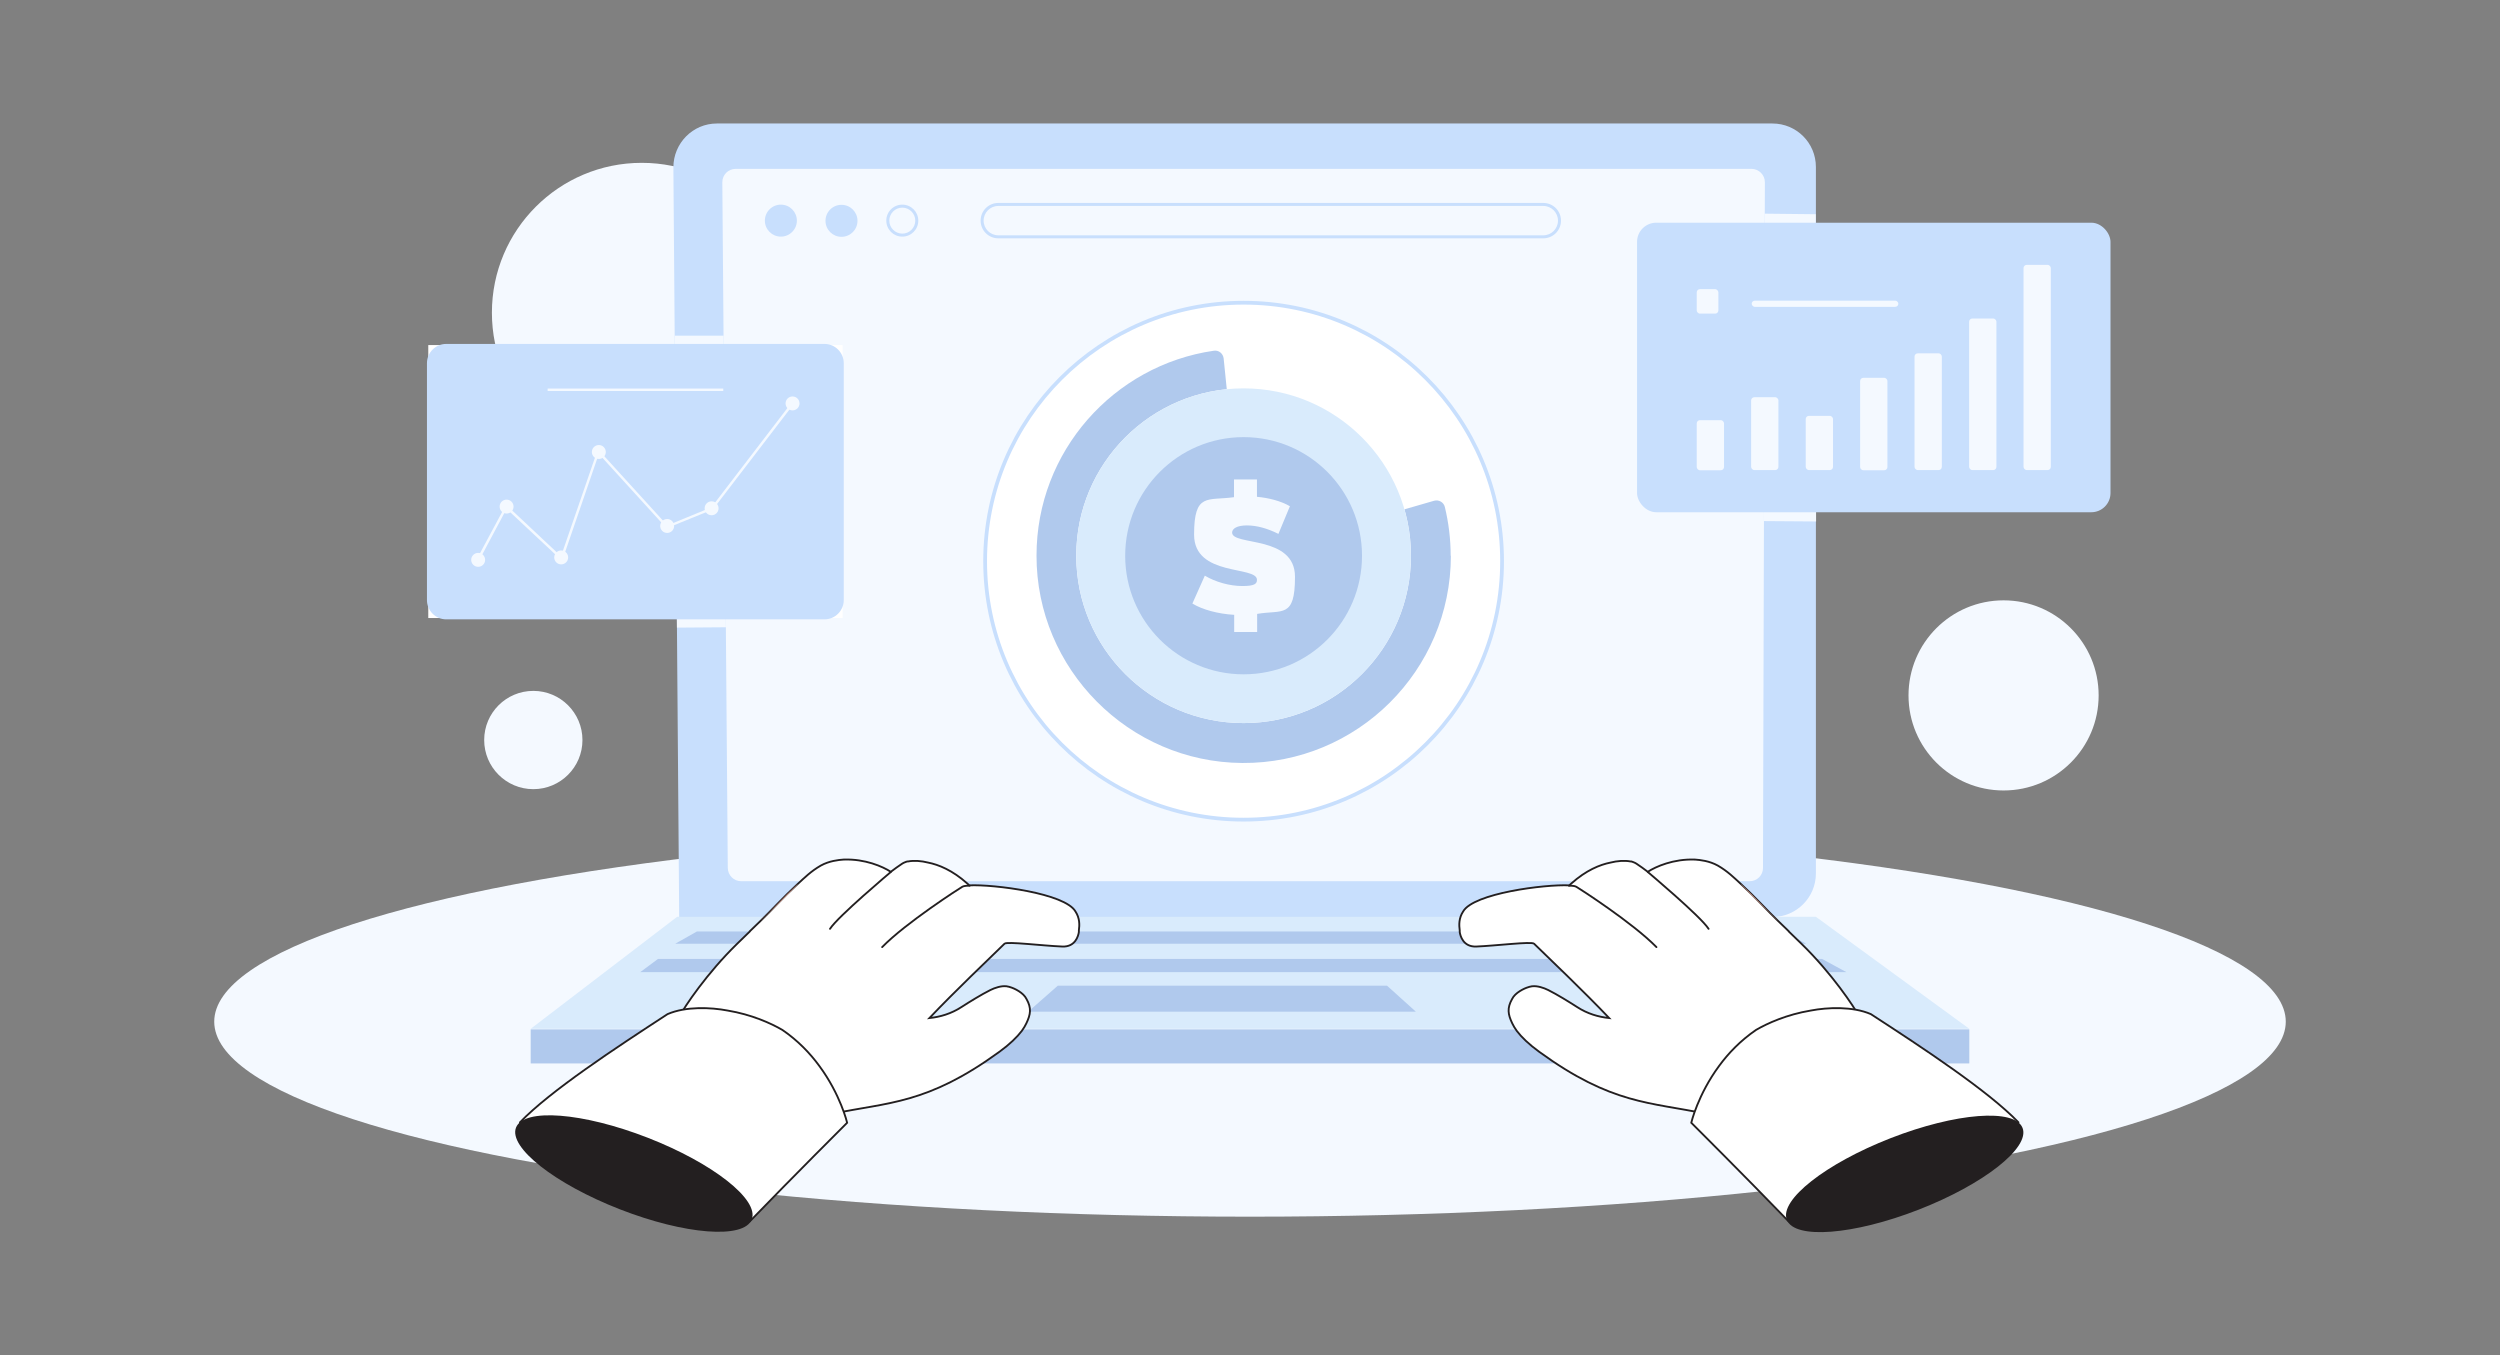
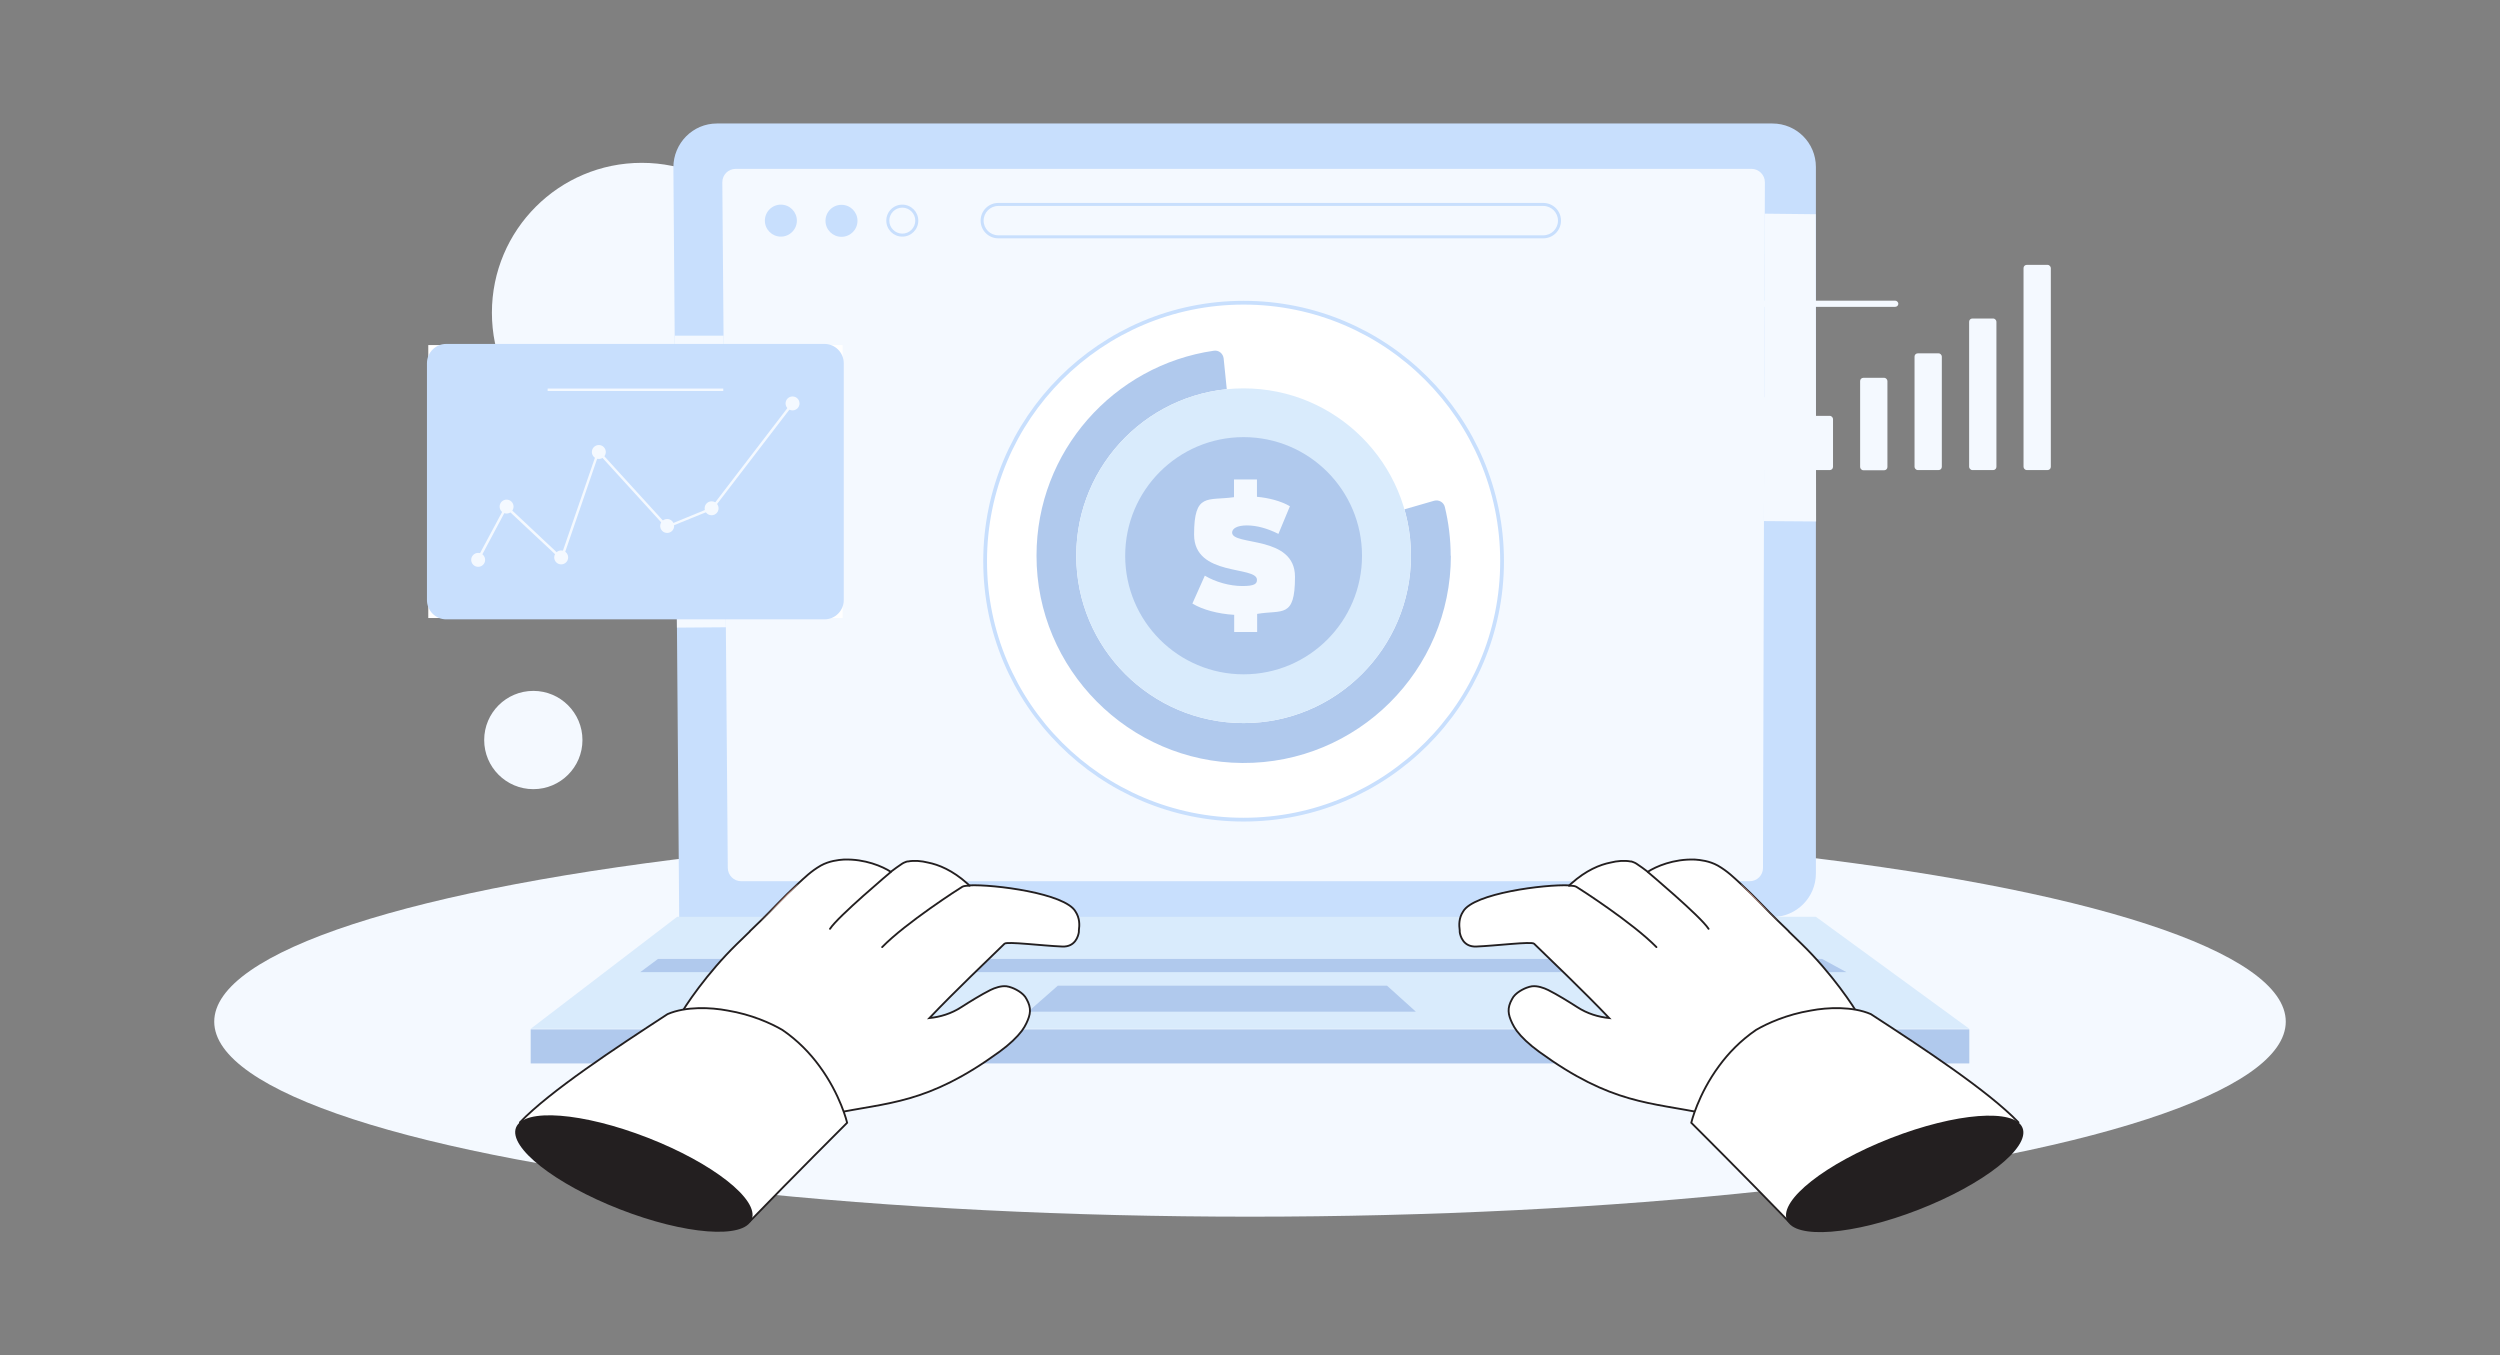
<svg xmlns="http://www.w3.org/2000/svg" id="Layer_1" version="1.1" viewBox="0 0 1328 720">
  <rect x="0" y="0" width="1328" height="720" fill="#808080" stroke="none" />
  <defs>
    <style>
      .st0 {
        fill: #d9ebfc;
      }

      .st1, .st2, .st3 {
        fill: #fff;
      }

      .st1, .st3, .st4 {
        stroke-miterlimit: 10;
      }

      .st1, .st4 {
        stroke: #231f20;
        stroke-linecap: round;
      }

      .st5 {
        fill: #231f20;
      }

      .st6 {
        fill: #c8dffd;
      }

      .st3 {
        stroke: #c8dffd;
        stroke-width: 2px;
      }

      .st4 {
        fill: none;
      }

      .st7 {
        fill: #f4f9ff;
      }

      .st8 {
        fill: #b0c9ed;
      }

      .st9 {
        fill: #ffb5a1;
      }
    </style>
  </defs>
  <circle class="st7" cx="340.9" cy="166.1" r="79.6" />
-   <circle class="st7" cx="1064.3" cy="369.4" r="50.5" />
  <circle class="st7" cx="283.3" cy="393.1" r="26.1" />
  <ellipse class="st7" cx="664" cy="542.7" rx="550.2" ry="103.6" />
  <path class="st6" d="M360.8,489.1l-3.1-400.2c0-12.8,10.3-23.3,23.1-23.3h560.7c12.8,0,23.1,10.3,23.1,23.1v375.3c0,12.7-10.3,23.1-23.1,23.1l-579.9,1.3" />
  <path class="st7" d="M929.4,468.1H393.7c-3.9,0-7-3.1-7.1-7l-2.9-364.3c0-3.9,3.1-7.1,7.1-7.1h539.6c3.9,0,7.1,3.2,7.1,7.1l-1,364.3c0,3.9-3.2,7-7.1,7Z" />
  <polygon class="st0" points="281.9 546.5 1046.1 546.5 964.6 487 359.7 487 281.9 546.5" />
-   <polygon class="st8" points="370.2 494.8 947.3 494.8 959.4 501.3 358.7 501.3 370.2 494.8" />
  <polygon class="st8" points="349.5 509.4 967.9 509.4 980.8 516.4 340.1 516.4 349.5 509.4" />
  <polygon class="st8" points="561.9 523.6 736.8 523.6 752.1 537.4 546.2 537.4 561.9 523.6" />
  <rect class="st8" x="281.9" y="546.8" width="764.2" height="18.1" />
  <g>
    <circle class="st3" cx="660.6" cy="298.1" r="137.3" />
    <g>
      <path class="st8" d="M770.7,295.2c0,61-49.7,110.5-110.8,110.1-60.3-.4-109.4-49.9-109.3-110.2,0-55.3,41-101.1,94.2-108.8,2.6-.4,4.9,1.5,5.2,4.1l3.2,31.5c-37.2,3.7-66.3,35.2-66.3,73.4s33,73.8,73.7,73.8,73.7-33,73.7-73.8-1-14-2.9-20.5l30.4-8.8c2.5-.7,5.1.8,5.7,3.3,2,8.3,3.1,17,3.1,26Z" />
      <circle class="st2" cx="660.6" cy="295.2" r="88.9" />
      <circle class="st0" cx="660.6" cy="295.2" r="88.9" />
      <g>
        <ellipse class="st8" cx="660.6" cy="295.2" rx="62.9" ry="63" />
        <path class="st7" d="M667.8,326.1v9.6h-12.2v-9.1c-8.6-.5-17-2.8-22.2-6l6.6-14.8c5.7,3.4,13.3,5.5,19.9,5.5s7.8-1.2,7.8-3.3c0-7.6-33.4-1.5-33.4-24s7.1-17.9,21.2-19.9v-9.4h12.2v9.2c6.4.6,12.6,2.2,17.5,5l-6.1,14.7c-6-3-11.6-4.5-16.8-4.5s-7.8,1.7-7.8,3.8c0,7.2,33.4,1.2,33.4,23.5s-6.7,17.4-20.1,19.7Z" />
      </g>
    </g>
  </g>
  <g>
    <circle class="st6" cx="414.8" cy="117.2" r="8.5" />
    <path class="st6" d="M447,108.8c-4.7,0-8.5,3.8-8.5,8.5s3.8,8.5,8.5,8.5,8.5-3.8,8.5-8.5-3.8-8.5-8.5-8.5Z" />
    <path class="st6" d="M479.3,125.7c-4.7,0-8.5-3.8-8.5-8.5s3.8-8.5,8.5-8.5,8.5,3.8,8.5,8.5-3.8,8.5-8.5,8.5ZM479.3,110.3c-3.8,0-6.9,3.1-6.9,6.9s3.1,6.9,6.9,6.9,6.9-3.1,6.9-6.9-3.1-6.9-6.9-6.9Z" />
    <path class="st6" d="M819.8,126.6h-289.5c-5.2,0-9.4-4.2-9.4-9.4s4.2-9.4,9.4-9.4h289.5c5.2,0,9.4,4.2,9.4,9.4s-4.2,9.4-9.4,9.4ZM530.3,109.4c-4.3,0-7.8,3.5-7.8,7.8s3.5,7.8,7.8,7.8h289.5c4.3,0,7.8-3.5,7.8-7.8s-3.5-7.8-7.8-7.8h-289.5Z" />
  </g>
  <g>
    <path class="st1" d="M987.8,540.4c-2.7-5.5-15.2-23.8-30.6-38.8-2.3-2.3-4.7-4.6-7-6.8,0,0,0,0,0-.1-1.1-1-2.1-2.1-3.2-3.1-1-.9-1.9-1.8-2.8-2.7-5.3-5.1-11.8-12.3-19.2-19.1h0c-4-3.7-7.3-7-12.5-10-4.5-2.5-9.4-3-12.1-3.2,0,0-.1,0-.2,0-11.2-.4-20.6,3.7-24.9,6.5-2-1.5-4-3-6-4.3-.5-.3-1-.6-1.6-.8h0s-.2,0-.5-.2c-.2,0-.4-.1-.6-.2-.1,0-.2,0-.4,0,0,0,0,0-.1,0-3.1-.6-7.1-.3-10.6.6-5.6,1.1-13,4.1-20.8,11.1-.4.3-.7.7-1.1,1h0c-13-.6-50.9,4.2-56.4,13.9-2.3,3.5-2.2,7.1-1.8,10.1,0,0,0,0,0,0,0,0,0,.2,0,.6,0,0,0,0,0,.2,0,0,0,0,0,0,0,0,0,0,0,0,.3,2.1,1.9,8,8.8,7.7,10.3-.4,29.4-2.8,30.7-1.5,8,7.8,26.3,25.2,39.9,39.5-5.7-.6-11.6-2.3-17.1-5.9-4.2-2.7-10.5-6.6-15.3-9-2.4-1.2-5.8-2.3-8.4-2-.2,0-.4,0-.6.1,0,0,0,0,0,0,0,0,0,0,0,0-.6.1-1.1.2-1.6.4-2.1.6-7,2.9-8.6,6.3-2.7,4.8-2.2,8.1.1,12.9.6,1.3,1.4,2.6,2.4,4,2.5,3.3,6.4,7.1,11.9,11.1,38.6,28.1,59.1,26.7,88.4,32.9,0,0,2.9-2.5,7.1-6.4,5.2,5.9,8.6,9.9,8.6,9.9l66.4-41.9c-7.1.1,1.8-8.5-.3-12.7Z" />
    <path class="st1" d="M1072.2,596.2c-16.2-16.8-50.4-39.3-78.4-57.5-9.7-4.2-23-3.6-31.9-1.9-12.7,2.1-23.1,6.8-29.1,10.3-8.3,5.7-14.7,12.4-19.6,19.1-11.3,15.3-14.8,30.2-14.8,30.2,0,0,29,28.9,51.8,52.5" />
    <path class="st9" d="M944.1,488.9c-11.4-10.9-19.2-19-19.2-19v-.2h0c7.3,6.9,13.9,14.1,19.2,19.1Z" />
    <path class="st4" d="M833.4,470.5s2.6-.2,4,.6,29.9,19.1,42.5,32" />
    <path class="st4" d="M875.3,463.2s28.2,23.7,32.3,30.2" />
    <ellipse class="st5" cx="1011.8" cy="623.5" rx="67.2" ry="20.4" transform="translate(-157.4 410.2) rotate(-21.3)" />
  </g>
  <g>
    <path class="st1" d="M360.7,540.4c2.7-5.5,15.2-23.8,30.6-38.8,2.3-2.3,4.7-4.6,7-6.8,0,0,0,0,0-.1,1.1-1,2.1-2.1,3.2-3.1,1-.9,1.9-1.8,2.8-2.7,5.3-5.1,11.8-12.3,19.2-19.1h0c4-3.7,7.3-7,12.5-10,4.5-2.5,9.4-3,12.1-3.2,0,0,.1,0,.2,0,11.2-.4,20.6,3.7,24.9,6.5,2-1.5,4-3,6-4.3.5-.3,1-.6,1.6-.8h0s.2,0,.5-.2c.2,0,.4-.1.6-.2.1,0,.2,0,.4,0,0,0,0,0,.1,0,3.1-.6,7.1-.3,10.6.6,5.6,1.1,13,4.1,20.8,11.1.4.3.7.7,1.1,1h0c13-.6,50.9,4.2,56.4,13.9,2.3,3.5,2.2,7.1,1.8,10.1,0,0,0,0,0,0,0,0,0,.2,0,.6,0,0,0,0,0,.2,0,0,0,0,0,0,0,0,0,0,0,0-.3,2.1-1.9,8-8.8,7.7-10.3-.4-29.4-2.8-30.7-1.5-8,7.8-26.3,25.2-39.9,39.5,5.7-.6,11.6-2.3,17.1-5.9,4.2-2.7,10.5-6.6,15.3-9,2.4-1.2,5.8-2.3,8.4-2,.2,0,.4,0,.6.1,0,0,0,0,0,0,0,0,0,0,0,0,.6.1,1.1.2,1.6.4,2.1.6,7,2.9,8.6,6.3,2.7,4.8,2.2,8.1-.1,12.9-.6,1.3-1.4,2.6-2.4,4-2.5,3.3-6.4,7.1-11.9,11.1-38.6,28.1-59.1,26.7-88.4,32.9,0,0-2.9-2.5-7.1-6.4-5.2,5.9-8.6,9.9-8.6,9.9l-66.4-41.9c7.1.1-1.8-8.5.3-12.7Z" />
    <path class="st1" d="M398.2,648.9c22.8-23.6,51.8-52.5,51.8-52.5,0,0-3.5-14.9-14.8-30.2-4.9-6.7-11.4-13.5-19.6-19.1-6-3.5-16.4-8.2-29.1-10.3-8.9-1.7-22.2-2.3-31.9,1.9-27.9,18.2-62.2,40.7-78.4,57.5" />
    <path class="st9" d="M404.4,488.9c11.4-10.9,19.2-19,19.2-19v-.2s0,0,0,0c-7.3,6.8-13.9,14.1-19.2,19.1Z" />
    <path class="st4" d="M515.1,470.5s-2.6-.2-4,.6-29.9,19.1-42.5,32" />
    <path class="st4" d="M473.2,463.2s-28.2,23.7-32.3,30.2" />
    <ellipse class="st5" cx="336.7" cy="623.5" rx="20.4" ry="67.2" transform="translate(-366.5 710.6) rotate(-68.7)" />
  </g>
  <polygon class="st7" points="385.6 333.2 359.6 333.4 358.4 178.3 384.4 178.3 385.6 333.2" />
  <polygon class="st7" points="964.7 277 937 276.8 937.4 113.5 964.5 113.8 964.7 277" />
  <g>
    <g>
      <rect class="st2" x="227.5" y="183.3" width="220.1" height="145" />
      <path class="st6" d="M438,329h-201c-5.6,0-10.2-4.6-10.2-10.2v-125.9c0-5.6,4.6-10.2,10.2-10.2h201c5.6,0,10.2,4.6,10.2,10.2v125.9c0,5.6-4.6,10.2-10.2,10.2Z" />
    </g>
    <g>
      <polygon class="st7" points="298.6 297.9 269.1 270.3 255.3 296.2 254.1 295.5 268.8 268.1 298 295.5 317.6 238.6 354.5 279.1 377.9 269.5 421.3 212.8 422.4 213.6 378.7 270.6 354.1 280.6 353.8 280.3 318.1 241.1 298.6 297.9" />
      <circle class="st7" cx="269.1" cy="269.1" r="3.7" />
      <circle class="st7" cx="254" cy="297.4" r="3.7" />
      <circle class="st7" cx="298.1" cy="296.1" r="3.7" />
      <circle class="st7" cx="318.1" cy="240.1" r="3.7" />
      <circle class="st7" cx="354.4" cy="279.4" r="3.7" />
      <circle class="st7" cx="378" cy="270" r="3.7" />
      <circle class="st7" cx="421" cy="214.3" r="3.7" />
    </g>
    <rect class="st7" x="290.9" y="206.4" width="93.3" height="1.3" />
  </g>
  <g>
-     <rect class="st6" x="869.6" y="118.3" width="251.5" height="153.8" rx="10.2" ry="10.2" />
    <g>
      <g>
        <rect class="st7" x="901.3" y="223.2" width="14.5" height="26.6" rx="1.7" ry="1.7" />
        <rect class="st7" x="930.2" y="211" width="14.5" height="38.7" rx="1.7" ry="1.7" />
        <rect class="st7" x="959.2" y="220.9" width="14.5" height="28.8" rx="1.7" ry="1.7" />
        <rect class="st7" x="988.1" y="200.7" width="14.5" height="49.1" rx="1.7" ry="1.7" />
        <rect class="st7" x="1017" y="187.7" width="14.5" height="62" rx="1.7" ry="1.7" />
        <rect class="st7" x="1046" y="169.2" width="14.5" height="80.5" rx="1.7" ry="1.7" />
        <rect class="st7" x="1074.9" y="140.7" width="14.5" height="109" rx="1.7" ry="1.7" />
      </g>
      <g>
        <rect class="st7" x="901.3" y="153.6" width="11.5" height="13" rx="1.7" ry="1.7" />
        <rect class="st7" x="930.5" y="159.7" width="77.9" height="3.3" rx="1.7" ry="1.7" />
      </g>
    </g>
  </g>
</svg>